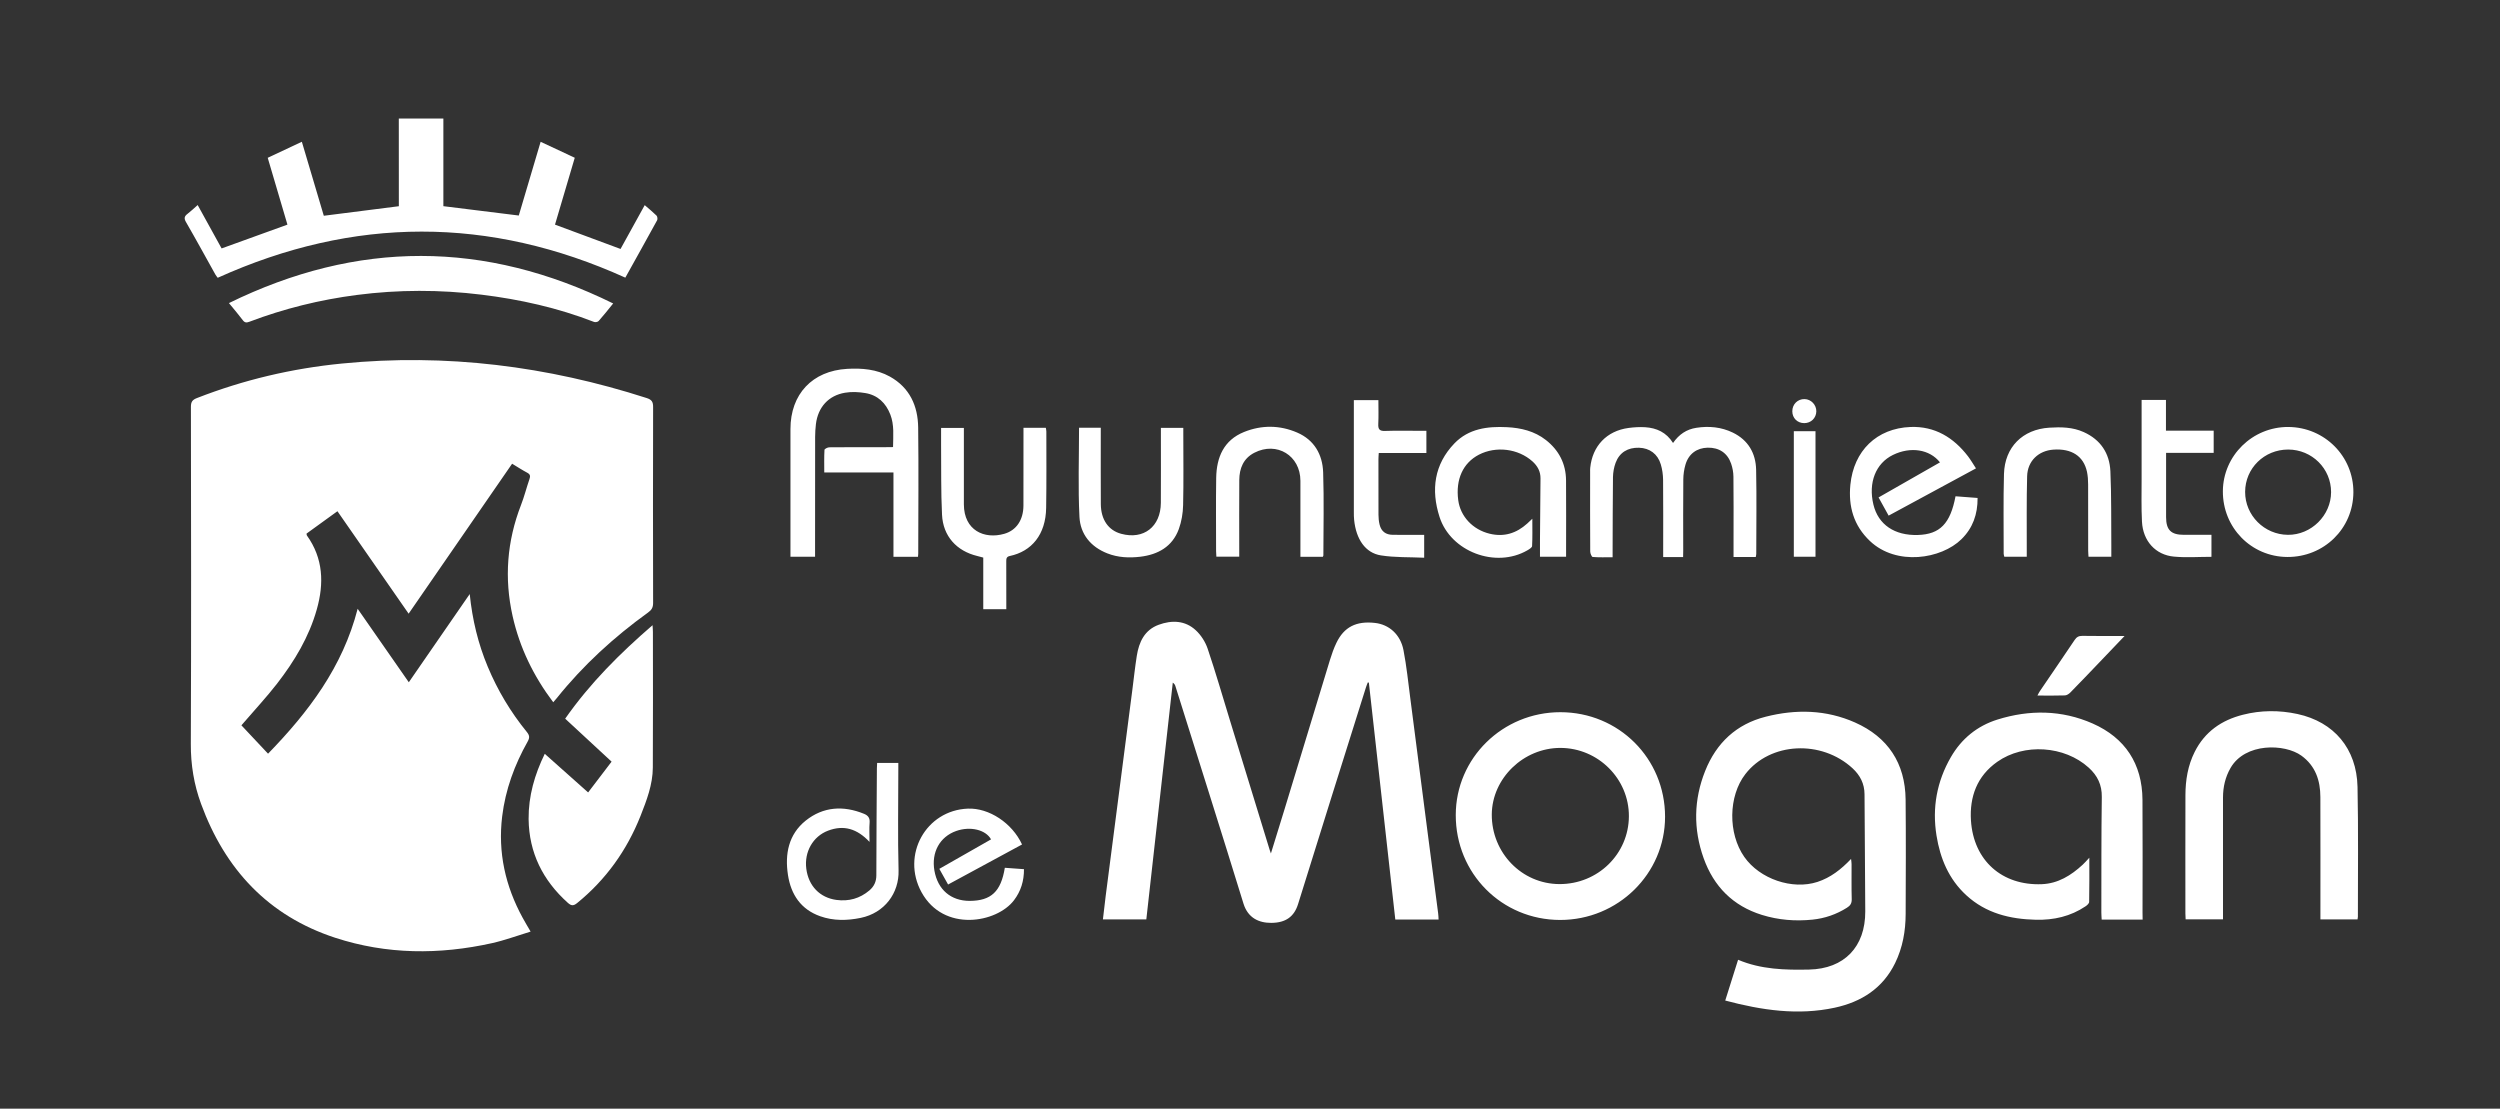
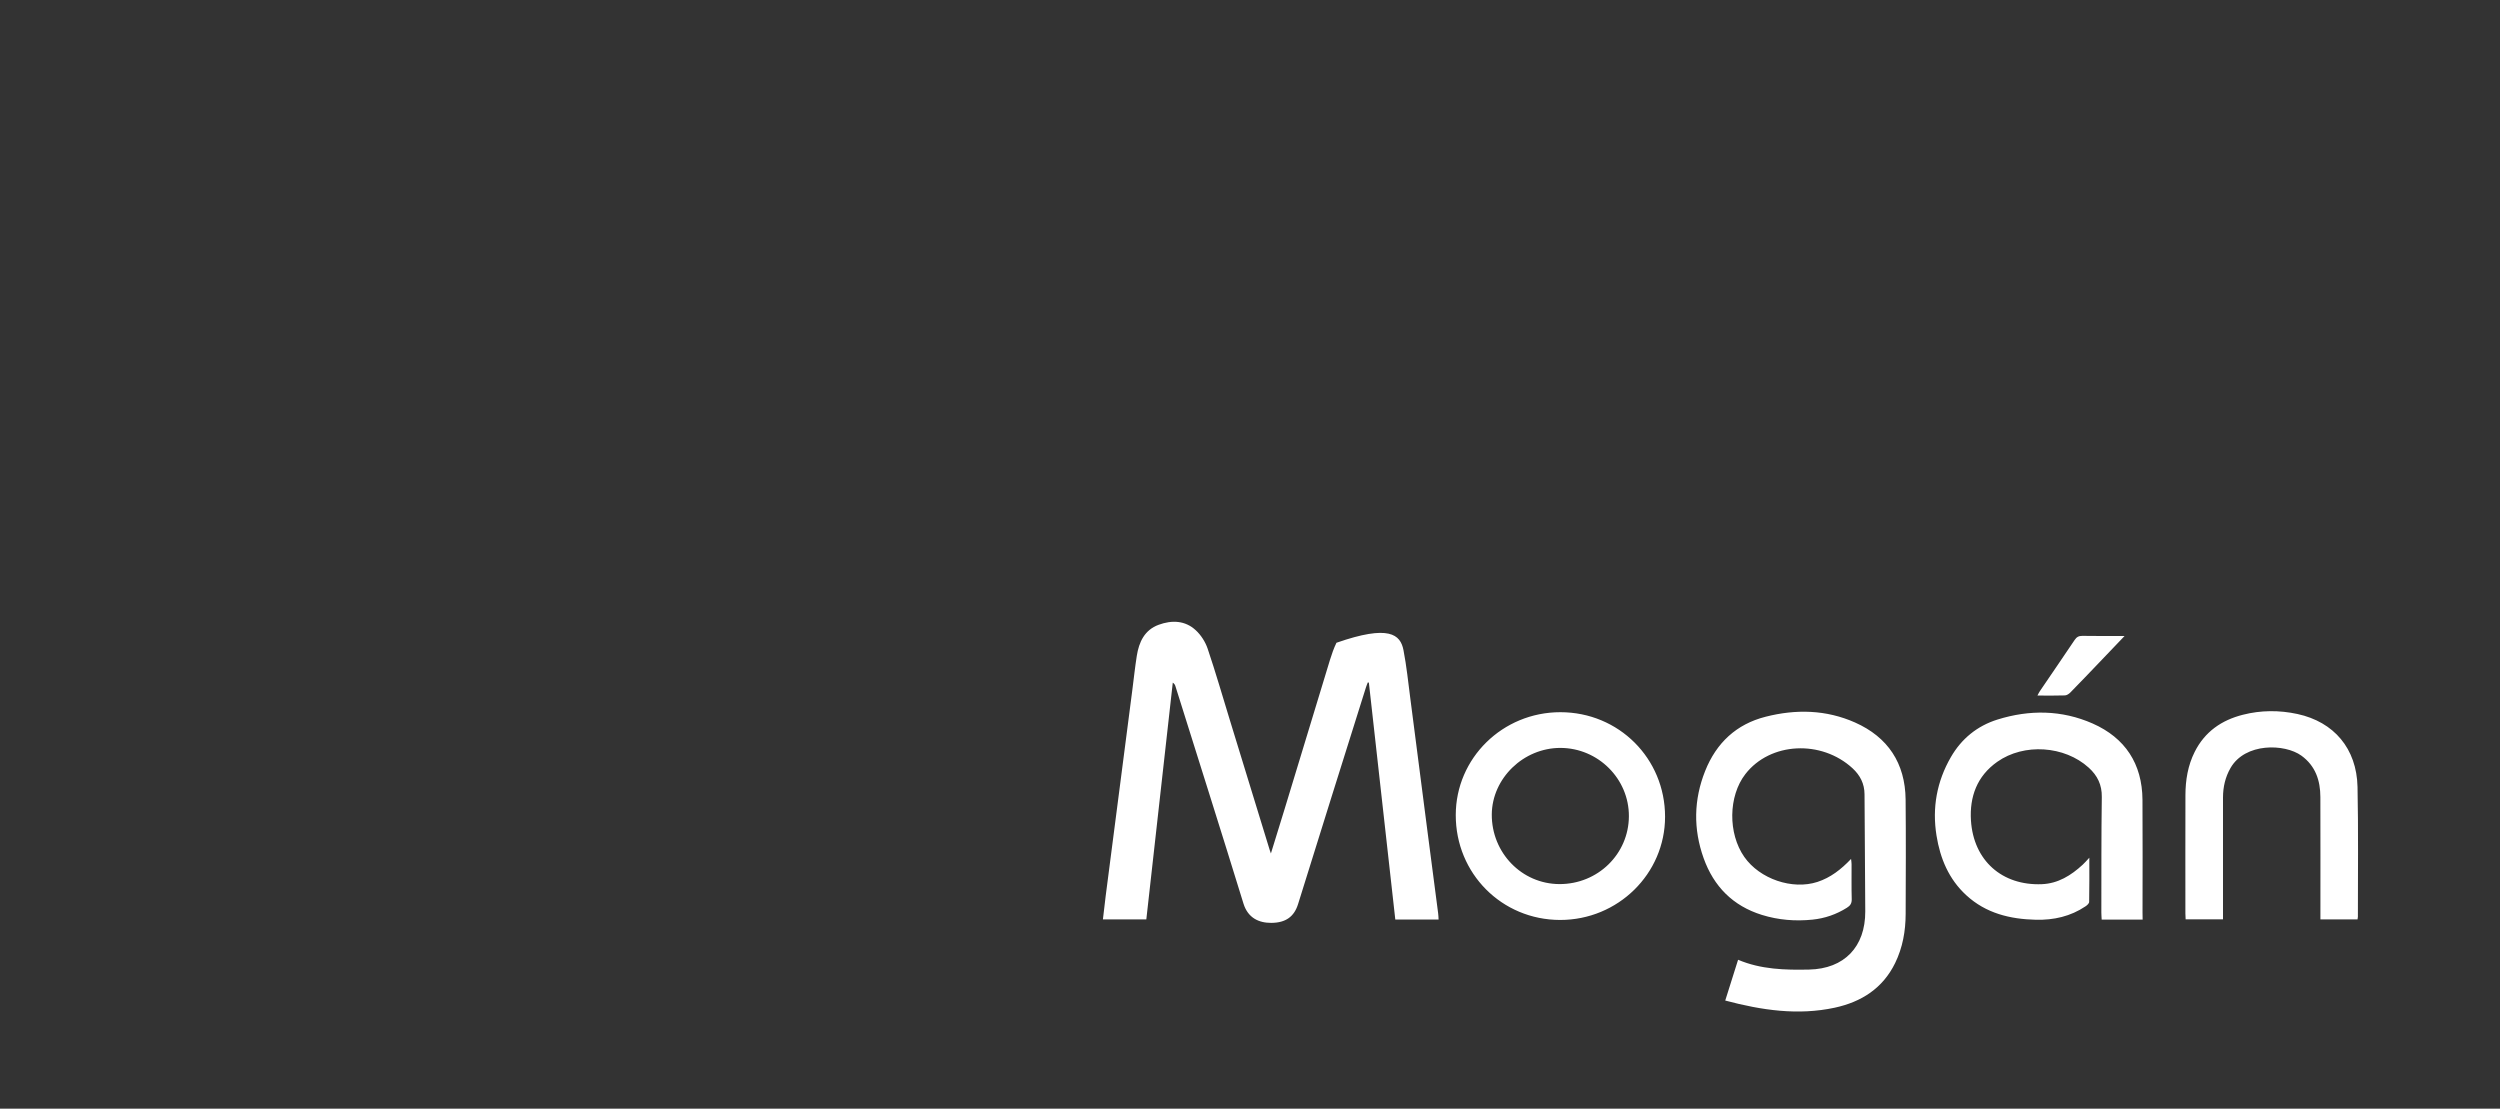
<svg xmlns="http://www.w3.org/2000/svg" width="115" height="51" viewBox="0 0 115 51" fill="none">
  <rect x="0" y="0" width="115" height="51" fill="#333333" stroke="none" />
-   <path d="M25.449 32.304C24.536 31.093 23.905 29.79 23.58 28.342C23.19 26.598 23.32 24.898 23.966 23.231C24.118 22.842 24.218 22.433 24.355 22.04C24.402 21.903 24.395 21.823 24.259 21.749C24.026 21.625 23.806 21.481 23.557 21.331C21.97 23.631 20.391 25.92 18.797 28.229C17.698 26.648 16.619 25.092 15.522 23.516C15.033 23.869 14.566 24.207 14.101 24.545C14.107 24.583 14.103 24.611 14.116 24.63C14.871 25.683 14.912 26.834 14.572 28.034C14.214 29.305 13.544 30.415 12.746 31.446C12.27 32.06 11.739 32.629 11.233 33.218C11.195 33.263 11.156 33.305 11.105 33.365C11.508 33.795 11.903 34.215 12.33 34.67C14.193 32.751 15.761 30.689 16.452 28.004C17.241 29.138 18.012 30.244 18.805 31.384C19.742 30.028 20.66 28.697 21.607 27.326C21.728 28.515 21.995 29.611 22.435 30.665C22.889 31.754 23.489 32.755 24.231 33.667C24.357 33.821 24.376 33.928 24.274 34.108C23.67 35.181 23.25 36.32 23.1 37.552C22.898 39.214 23.247 40.763 24.043 42.22C24.148 42.414 24.263 42.603 24.408 42.853C23.802 43.037 23.228 43.251 22.637 43.384C20.211 43.923 17.788 43.912 15.415 43.136C12.341 42.128 10.352 39.989 9.249 36.978C8.923 36.089 8.773 35.179 8.778 34.219C8.799 29.05 8.79 23.881 8.782 18.713C8.782 18.488 8.848 18.392 9.057 18.311C11.208 17.472 13.431 16.948 15.725 16.723C20.512 16.25 25.18 16.839 29.751 18.311C29.983 18.386 30.045 18.49 30.043 18.726C30.034 21.729 30.037 24.733 30.043 27.737C30.043 27.94 29.977 28.058 29.812 28.175C28.247 29.303 26.83 30.595 25.62 32.105C25.569 32.163 25.52 32.218 25.449 32.304ZM18.345 5.451C19.044 5.451 19.706 5.451 20.395 5.451C20.395 6.808 20.395 8.153 20.395 9.484C21.562 9.629 22.699 9.768 23.864 9.914C24.191 8.81 24.526 7.682 24.869 6.523C25.396 6.769 25.908 7.009 26.439 7.257C26.134 8.288 25.833 9.308 25.53 10.333C26.531 10.703 27.525 11.073 28.545 11.452C28.904 10.802 29.275 10.132 29.657 9.437C29.849 9.604 30.034 9.753 30.201 9.918C30.241 9.959 30.256 10.079 30.229 10.13C29.746 11.013 29.253 11.893 28.765 12.772C22.511 9.942 16.275 9.952 10.015 12.778C9.983 12.733 9.94 12.684 9.908 12.629C9.458 11.824 9.017 11.013 8.556 10.216C8.455 10.042 8.481 9.946 8.628 9.835C8.782 9.717 8.925 9.58 9.093 9.432C9.467 10.111 9.832 10.772 10.194 11.428C11.203 11.063 12.2 10.703 13.222 10.333C12.925 9.325 12.624 8.307 12.315 7.259C12.831 7.015 13.346 6.775 13.885 6.521C14.227 7.672 14.564 8.806 14.895 9.925C16.044 9.779 17.175 9.636 18.347 9.486C18.345 8.168 18.345 6.816 18.345 5.451ZM25.059 34.676C24.596 35.622 24.306 36.619 24.316 37.678C24.334 39.227 24.971 40.498 26.117 41.527C26.271 41.664 26.369 41.685 26.544 41.544C27.873 40.463 28.835 39.118 29.465 37.53C29.746 36.816 30.026 36.091 30.03 35.31C30.043 33.233 30.034 31.153 30.034 29.076C30.034 28.988 30.026 28.9 30.017 28.759C28.511 30.062 27.15 31.416 25.998 33.059C26.708 33.718 27.412 34.368 28.133 35.036C27.792 35.485 27.438 35.949 27.054 36.452C26.378 35.847 25.729 35.269 25.059 34.676ZM28.206 13.959C22.296 11.05 16.441 11.046 10.531 13.942C10.773 14.237 10.979 14.475 11.167 14.727C11.257 14.847 11.338 14.851 11.468 14.802C13.068 14.195 14.717 13.788 16.414 13.568C18.328 13.32 20.239 13.32 22.151 13.555C23.924 13.773 25.656 14.16 27.327 14.809C27.384 14.832 27.5 14.811 27.538 14.766C27.76 14.518 27.965 14.257 28.206 13.959ZM41.08 20.566C41.086 20.041 41.14 19.547 40.956 19.07C40.749 18.537 40.376 18.178 39.81 18.082C39.505 18.03 39.177 18.013 38.874 18.065C38.11 18.191 37.626 18.734 37.532 19.509C37.508 19.703 37.498 19.9 37.496 20.097C37.493 21.817 37.493 23.537 37.493 25.257C37.493 25.368 37.493 25.477 37.493 25.61C37.114 25.61 36.753 25.61 36.361 25.61C36.361 25.505 36.361 25.407 36.361 25.306C36.361 23.449 36.361 21.592 36.361 19.735C36.361 18.129 37.367 17.059 38.97 16.967C39.651 16.929 40.323 16.984 40.933 17.322C41.846 17.831 42.224 18.67 42.236 19.667C42.26 21.601 42.241 23.535 42.239 25.469C42.239 25.509 42.232 25.552 42.228 25.612C41.859 25.612 41.496 25.612 41.099 25.612C41.099 24.329 41.099 23.043 41.099 21.734C40.028 21.734 38.991 21.734 37.916 21.734C37.916 21.372 37.907 21.032 37.926 20.694C37.929 20.649 38.072 20.576 38.148 20.576C39.01 20.568 39.872 20.57 40.734 20.57C40.837 20.566 40.939 20.566 41.08 20.566ZM77.423 25.625C77.11 25.625 76.83 25.625 76.506 25.625C76.506 25.524 76.506 25.426 76.506 25.328C76.506 24.241 76.512 23.154 76.502 22.07C76.499 21.834 76.465 21.59 76.397 21.363C76.254 20.88 75.881 20.61 75.394 20.596C74.88 20.581 74.492 20.816 74.317 21.293C74.242 21.496 74.202 21.725 74.197 21.941C74.183 23.071 74.185 24.198 74.18 25.328C74.18 25.42 74.18 25.512 74.18 25.634C73.854 25.634 73.557 25.644 73.263 25.621C73.218 25.616 73.15 25.458 73.15 25.37C73.141 24.147 73.146 22.923 73.146 21.701C73.146 21.642 73.143 21.582 73.15 21.522C73.25 20.514 73.909 19.821 74.912 19.686C75.164 19.652 75.422 19.637 75.676 19.652C76.201 19.686 76.649 19.883 76.96 20.377C77.234 19.979 77.585 19.746 78.038 19.678C78.616 19.59 79.181 19.643 79.711 19.9C80.417 20.245 80.765 20.846 80.782 21.61C80.809 22.902 80.788 24.192 80.788 25.484C80.788 25.524 80.775 25.565 80.765 25.621C80.436 25.621 80.116 25.621 79.743 25.621C79.743 25.319 79.743 25.024 79.743 24.727C79.743 23.794 79.749 22.861 79.738 21.93C79.736 21.729 79.698 21.52 79.632 21.329C79.463 20.835 79.075 20.583 78.554 20.593C78.055 20.604 77.677 20.876 77.532 21.372C77.468 21.59 77.434 21.826 77.432 22.052C77.421 23.139 77.428 24.226 77.428 25.311C77.423 25.405 77.423 25.499 77.423 25.625ZM89.239 21.269C88.761 20.664 87.88 20.533 87.076 20.927C86.282 21.314 85.934 22.202 86.177 23.212C86.399 24.132 87.15 24.643 88.226 24.609C89.237 24.577 89.715 24.089 89.954 22.829C90.285 22.855 90.62 22.88 90.969 22.906C90.974 23.659 90.748 24.292 90.227 24.803C89.299 25.717 87.238 26.047 86.015 24.885C85.269 24.177 85.019 23.297 85.117 22.298C85.271 20.737 86.327 19.701 87.886 19.641C89.002 19.599 89.866 20.125 90.532 20.995C90.66 21.165 90.767 21.349 90.895 21.545C89.544 22.275 88.219 22.991 86.877 23.719C86.724 23.441 86.576 23.175 86.414 22.882C87.364 22.339 88.298 21.806 89.239 21.269ZM72.04 25.61C71.626 25.61 71.249 25.61 70.839 25.61C70.839 25.34 70.837 25.086 70.839 24.831C70.846 23.89 70.852 22.951 70.863 22.01C70.867 21.684 70.724 21.432 70.493 21.224C69.834 20.634 68.814 20.51 68.029 20.916C67.297 21.297 66.954 22.05 67.078 23.004C67.176 23.757 67.748 24.363 68.524 24.551C69.186 24.712 69.753 24.532 70.25 24.085C70.312 24.029 70.374 23.969 70.487 23.862C70.487 24.318 70.498 24.72 70.476 25.12C70.472 25.189 70.342 25.266 70.259 25.315C68.802 26.158 66.73 25.379 66.218 23.777C65.819 22.532 65.972 21.366 66.903 20.396C67.558 19.716 68.424 19.605 69.318 19.65C69.966 19.682 70.585 19.83 71.11 20.24C71.71 20.711 72.032 21.331 72.038 22.097C72.047 23.175 72.04 24.254 72.04 25.332C72.04 25.418 72.04 25.501 72.04 25.61ZM46.29 28.023C45.923 28.023 45.593 28.023 45.23 28.023C45.23 27.227 45.23 26.438 45.23 25.649C45.119 25.619 45.038 25.597 44.955 25.576C44.005 25.347 43.38 24.665 43.333 23.678C43.28 22.596 43.301 21.507 43.29 20.422C43.288 20.185 43.29 19.945 43.29 19.684C43.645 19.684 43.98 19.684 44.338 19.684C44.338 19.785 44.338 19.877 44.338 19.969C44.338 21.047 44.336 22.125 44.338 23.201C44.342 24.397 45.275 24.819 46.198 24.555C46.757 24.395 47.075 23.914 47.078 23.257C47.082 22.162 47.08 21.066 47.08 19.973C47.08 19.881 47.08 19.789 47.08 19.678C47.436 19.678 47.764 19.678 48.108 19.678C48.117 19.735 48.132 19.791 48.132 19.849C48.132 21.021 48.142 22.194 48.123 23.364C48.104 24.594 47.455 25.364 46.45 25.576C46.309 25.606 46.286 25.687 46.288 25.813C46.292 26.447 46.29 27.08 46.29 27.713C46.29 27.811 46.29 27.903 46.29 28.023ZM108.256 22.645C108.247 24.316 106.901 25.631 105.215 25.621C103.555 25.61 102.243 24.271 102.252 22.596C102.26 20.961 103.615 19.631 105.264 19.641C106.931 19.652 108.264 20.989 108.256 22.645ZM103.276 22.628C103.274 23.708 104.159 24.594 105.245 24.602C106.316 24.611 107.227 23.71 107.23 22.639C107.232 21.556 106.353 20.681 105.256 20.679C104.155 20.679 103.278 21.541 103.276 22.628ZM60.85 25.612C60.508 25.612 60.178 25.612 59.819 25.612C59.819 25.507 59.819 25.415 59.819 25.326C59.819 24.256 59.821 23.186 59.819 22.116C59.817 20.957 58.733 20.294 57.701 20.826C57.197 21.085 57.011 21.543 57.007 22.08C56.999 23.15 57.005 24.22 57.005 25.289C57.005 25.39 57.005 25.49 57.005 25.608C56.642 25.608 56.305 25.608 55.953 25.608C55.949 25.514 55.94 25.43 55.94 25.347C55.94 24.226 55.928 23.105 55.945 21.984C55.96 21.036 56.292 20.247 57.229 19.87C58.038 19.545 58.87 19.552 59.67 19.898C60.455 20.236 60.837 20.908 60.865 21.727C60.907 23 60.877 24.277 60.875 25.552C60.875 25.567 60.862 25.582 60.85 25.612ZM97.121 25.61C96.762 25.61 96.434 25.61 96.071 25.61C96.067 25.514 96.056 25.415 96.056 25.317C96.054 24.307 96.058 23.297 96.054 22.288C96.054 22.093 96.041 21.892 96.001 21.701C95.845 20.981 95.296 20.625 94.458 20.683C93.773 20.73 93.267 21.203 93.248 21.907C93.218 23.034 93.233 24.164 93.231 25.293C93.231 25.394 93.231 25.494 93.231 25.61C92.873 25.61 92.544 25.61 92.198 25.61C92.188 25.565 92.169 25.518 92.169 25.471C92.171 24.247 92.149 23.024 92.183 21.802C92.218 20.568 93.039 19.75 94.268 19.673C94.806 19.639 95.341 19.646 95.849 19.875C96.628 20.225 97.04 20.85 97.078 21.678C97.129 22.823 97.11 23.969 97.121 25.114C97.123 25.274 97.121 25.435 97.121 25.61ZM49.636 19.676C49.951 19.676 50.276 19.676 50.636 19.676C50.636 19.772 50.636 19.864 50.636 19.954C50.636 21.032 50.632 22.11 50.638 23.188C50.643 23.905 50.988 24.397 51.575 24.555C52.608 24.836 53.391 24.23 53.399 23.133C53.406 22.089 53.401 21.045 53.401 20.001C53.401 19.9 53.401 19.8 53.401 19.682C53.751 19.682 54.071 19.682 54.432 19.682C54.432 19.774 54.432 19.864 54.432 19.954C54.432 21.049 54.449 22.144 54.423 23.24C54.415 23.608 54.351 23.993 54.225 24.339C53.928 25.148 53.267 25.512 52.452 25.61C51.942 25.67 51.43 25.649 50.939 25.456C50.173 25.157 49.695 24.57 49.655 23.779C49.587 22.425 49.636 21.064 49.636 19.676ZM65.512 24.605C65.512 24.953 65.512 25.274 65.512 25.655C64.837 25.623 64.17 25.651 63.521 25.548C62.806 25.435 62.38 24.803 62.29 23.916C62.277 23.796 62.277 23.676 62.277 23.556C62.277 21.941 62.277 20.324 62.277 18.709C62.277 18.614 62.277 18.523 62.277 18.405C62.648 18.405 63.007 18.405 63.406 18.405C63.406 18.773 63.419 19.139 63.401 19.502C63.389 19.744 63.457 19.832 63.711 19.823C64.246 19.804 64.784 19.817 65.322 19.817C65.413 19.817 65.505 19.817 65.614 19.817C65.614 20.168 65.614 20.488 65.614 20.837C64.886 20.837 64.167 20.837 63.423 20.837C63.416 20.955 63.408 21.045 63.408 21.137C63.408 21.984 63.406 22.829 63.41 23.676C63.41 23.828 63.425 23.984 63.461 24.132C63.54 24.448 63.745 24.6 64.074 24.602C64.545 24.607 65.021 24.605 65.512 24.605ZM101.727 25.614C101.14 25.614 100.566 25.657 100.001 25.604C99.154 25.527 98.576 24.885 98.531 23.999C98.497 23.342 98.514 22.683 98.514 22.025C98.512 20.921 98.514 19.819 98.514 18.715C98.514 18.614 98.514 18.514 98.514 18.396C98.898 18.396 99.252 18.396 99.634 18.396C99.634 18.858 99.634 19.316 99.634 19.81C100.379 19.81 101.098 19.81 101.829 19.81C101.829 20.168 101.829 20.488 101.829 20.833C101.11 20.833 100.398 20.833 99.64 20.833C99.64 20.936 99.64 21.015 99.64 21.096C99.64 21.995 99.638 22.891 99.64 23.79C99.642 24.38 99.867 24.602 100.46 24.602C100.876 24.602 101.292 24.602 101.727 24.602C101.727 24.945 101.727 25.266 101.727 25.614ZM83.513 19.834C83.513 21.772 83.513 23.683 83.513 25.61C83.178 25.61 82.856 25.61 82.516 25.61C82.516 23.687 82.516 21.77 82.516 19.834C82.845 19.834 83.165 19.834 83.513 19.834ZM82.992 19.464C82.676 19.462 82.446 19.231 82.446 18.918C82.446 18.595 82.693 18.351 83.011 18.358C83.31 18.364 83.555 18.623 83.551 18.922C83.545 19.233 83.303 19.466 82.992 19.464Z" fill="white" />
-   <path d="M58.462 39.258C58.686 38.535 58.891 37.876 59.092 37.215C59.787 34.928 60.481 32.641 61.178 30.357C61.261 30.087 61.355 29.82 61.477 29.567C61.829 28.84 62.386 28.559 63.244 28.654C63.894 28.724 64.419 29.182 64.56 29.905C64.703 30.643 64.778 31.392 64.876 32.139C65.14 34.182 65.403 36.225 65.667 38.268C65.829 39.513 65.992 40.76 66.154 42.005C66.167 42.097 66.169 42.191 66.175 42.3C65.512 42.3 64.859 42.3 64.184 42.3C63.779 38.661 63.374 35.031 62.968 31.401C62.951 31.398 62.934 31.394 62.919 31.392C62.892 31.465 62.859 31.537 62.836 31.612C61.793 34.937 60.743 38.257 59.712 41.586C59.533 42.163 59.149 42.448 58.481 42.452C57.912 42.456 57.406 42.228 57.201 41.569C56.173 38.231 55.117 34.903 54.071 31.57C54.054 31.514 54.031 31.458 53.948 31.401C53.542 35.025 53.139 38.646 52.731 42.292C52.076 42.292 51.426 42.292 50.734 42.292C50.777 41.928 50.818 41.569 50.862 41.209C51.27 38.047 51.68 34.885 52.089 31.724C52.155 31.206 52.211 30.688 52.292 30.172C52.392 29.533 52.65 28.977 53.301 28.739C53.903 28.519 54.515 28.536 55.006 28.992C55.247 29.214 55.447 29.529 55.552 29.839C55.921 30.93 56.239 32.038 56.578 33.14C57.178 35.099 57.779 37.057 58.381 39.017C58.396 39.076 58.417 39.132 58.462 39.258ZM79.361 46.025C79.563 45.379 79.755 44.771 79.952 44.149C81.006 44.596 82.115 44.624 83.218 44.6C84.842 44.566 85.808 43.55 85.802 41.924C85.796 40.129 85.776 38.332 85.768 36.537C85.766 36.051 85.567 35.664 85.217 35.341C83.786 34.023 81.43 34.132 80.287 35.608C79.501 36.623 79.482 38.338 80.238 39.419C80.948 40.433 82.446 40.946 83.604 40.568C84.204 40.371 84.686 39.998 85.149 39.511C85.16 39.613 85.172 39.682 85.172 39.75C85.175 40.289 85.164 40.828 85.179 41.368C85.183 41.558 85.109 41.663 84.957 41.757C84.471 42.063 83.942 42.245 83.376 42.303C82.589 42.384 81.808 42.322 81.048 42.086C79.715 41.671 78.832 40.779 78.366 39.474C77.888 38.133 77.91 36.789 78.437 35.465C78.951 34.175 79.871 33.311 81.221 32.969C82.612 32.614 84.005 32.646 85.33 33.234C86.843 33.906 87.641 35.106 87.658 36.779C87.675 38.533 87.667 40.285 87.66 42.039C87.658 42.825 87.524 43.588 87.176 44.301C86.606 45.467 85.621 46.089 84.398 46.354C82.704 46.718 81.044 46.472 79.361 46.025ZM98.561 42.303C97.916 42.303 97.313 42.303 96.677 42.303C96.672 42.189 96.662 42.082 96.662 41.977C96.666 40.206 96.658 38.437 96.683 36.665C96.692 36.103 96.483 35.677 96.082 35.313C94.968 34.301 93.103 34.177 91.876 35.042C90.942 35.7 90.596 36.648 90.664 37.744C90.782 39.583 92.094 40.747 93.927 40.672C94.671 40.642 95.269 40.27 95.802 39.778C95.894 39.695 95.975 39.598 96.109 39.455C96.109 40.182 96.114 40.837 96.101 41.489C96.099 41.558 96.007 41.644 95.934 41.691C95.245 42.155 94.473 42.328 93.653 42.309C92.463 42.281 91.353 42.014 90.447 41.179C89.644 40.441 89.248 39.491 89.079 38.435C88.874 37.155 89.094 35.947 89.74 34.828C90.229 33.98 90.954 33.39 91.885 33.099C93.359 32.639 94.842 32.656 96.261 33.281C97.756 33.942 98.542 35.132 98.554 36.789C98.567 38.518 98.556 40.247 98.556 41.973C98.561 42.076 98.561 42.178 98.561 42.303ZM71.776 32.761C74.464 32.761 76.593 34.888 76.593 37.57C76.593 40.193 74.426 42.322 71.763 42.318C69.081 42.313 66.96 40.18 66.965 37.491C66.965 34.877 69.117 32.761 71.776 32.761ZM74.929 37.549C74.938 35.827 73.515 34.408 71.78 34.404C70.08 34.402 68.635 35.801 68.622 37.463C68.612 39.228 70.001 40.662 71.733 40.668C73.498 40.675 74.921 39.286 74.929 37.549ZM108.446 42.292C107.872 42.292 107.321 42.292 106.739 42.292C106.739 42.178 106.739 42.078 106.739 41.977C106.739 40.206 106.743 38.435 106.737 36.663C106.735 35.902 106.513 35.232 105.866 34.761C105.098 34.205 103.276 34.156 102.604 35.328C102.363 35.748 102.26 36.199 102.258 36.678C102.258 38.45 102.258 40.221 102.258 41.992C102.258 42.084 102.258 42.178 102.258 42.29C101.682 42.29 101.123 42.29 100.539 42.29C100.534 42.198 100.528 42.108 100.528 42.018C100.528 40.204 100.524 38.39 100.53 36.575C100.532 35.887 100.641 35.213 100.955 34.588C101.42 33.66 102.192 33.127 103.171 32.879C104.001 32.667 104.846 32.663 105.683 32.844C107.364 33.208 108.407 34.436 108.446 36.195C108.488 38.186 108.461 40.182 108.463 42.176C108.463 42.204 108.454 42.238 108.446 42.292ZM97.731 29.255C97.296 29.712 96.916 30.11 96.534 30.508C96.103 30.958 95.674 31.409 95.239 31.852C95.173 31.918 95.072 31.987 94.987 31.989C94.579 32.004 94.17 31.995 93.722 31.995C93.769 31.907 93.799 31.843 93.837 31.788C94.368 31.005 94.906 30.226 95.433 29.439C95.525 29.302 95.623 29.248 95.787 29.25C96.406 29.261 97.027 29.255 97.731 29.255Z" fill="white" />
-   <path d="M39.998 38.728C39.424 38.116 38.81 37.937 38.089 38.211C37.393 38.476 36.99 39.188 37.09 39.965C37.193 40.756 37.713 41.291 38.471 41.396C39.044 41.473 39.552 41.332 39.994 40.958C40.205 40.778 40.312 40.555 40.312 40.264C40.314 38.623 40.327 36.98 40.337 35.34C40.337 35.265 40.344 35.188 40.348 35.096C40.67 35.096 40.982 35.096 41.323 35.096C41.323 35.19 41.323 35.28 41.323 35.372C41.323 36.929 41.293 38.486 41.334 40.042C41.362 41.081 40.692 41.995 39.595 42.222C38.966 42.352 38.338 42.363 37.728 42.147C36.84 41.832 36.386 41.15 36.247 40.254C36.098 39.287 36.271 38.382 37.065 37.746C37.869 37.105 38.793 37.047 39.742 37.434C39.926 37.509 40.022 37.622 40.002 37.843C39.979 38.11 39.998 38.384 39.998 38.728ZM46.222 39.918C46.521 39.939 46.804 39.961 47.103 39.982C47.105 40.528 46.96 40.994 46.644 41.411C45.853 42.457 43.408 42.898 42.39 41.043C41.451 39.332 42.59 37.273 44.521 37.197C45.49 37.158 46.557 37.855 47.014 38.846C45.889 39.456 44.763 40.065 43.612 40.688C43.476 40.444 43.35 40.217 43.209 39.967C44.007 39.511 44.799 39.062 45.588 38.611C45.343 38.166 44.632 37.997 43.986 38.225C43.228 38.493 42.836 39.208 42.983 40.05C43.137 40.928 43.743 41.443 44.611 41.441C45.59 41.434 46.045 41.015 46.222 39.918Z" fill="white" />
+   <path d="M58.462 39.258C58.686 38.535 58.891 37.876 59.092 37.215C59.787 34.928 60.481 32.641 61.178 30.357C61.261 30.087 61.355 29.82 61.477 29.567C63.894 28.724 64.419 29.182 64.56 29.905C64.703 30.643 64.778 31.392 64.876 32.139C65.14 34.182 65.403 36.225 65.667 38.268C65.829 39.513 65.992 40.76 66.154 42.005C66.167 42.097 66.169 42.191 66.175 42.3C65.512 42.3 64.859 42.3 64.184 42.3C63.779 38.661 63.374 35.031 62.968 31.401C62.951 31.398 62.934 31.394 62.919 31.392C62.892 31.465 62.859 31.537 62.836 31.612C61.793 34.937 60.743 38.257 59.712 41.586C59.533 42.163 59.149 42.448 58.481 42.452C57.912 42.456 57.406 42.228 57.201 41.569C56.173 38.231 55.117 34.903 54.071 31.57C54.054 31.514 54.031 31.458 53.948 31.401C53.542 35.025 53.139 38.646 52.731 42.292C52.076 42.292 51.426 42.292 50.734 42.292C50.777 41.928 50.818 41.569 50.862 41.209C51.27 38.047 51.68 34.885 52.089 31.724C52.155 31.206 52.211 30.688 52.292 30.172C52.392 29.533 52.65 28.977 53.301 28.739C53.903 28.519 54.515 28.536 55.006 28.992C55.247 29.214 55.447 29.529 55.552 29.839C55.921 30.93 56.239 32.038 56.578 33.14C57.178 35.099 57.779 37.057 58.381 39.017C58.396 39.076 58.417 39.132 58.462 39.258ZM79.361 46.025C79.563 45.379 79.755 44.771 79.952 44.149C81.006 44.596 82.115 44.624 83.218 44.6C84.842 44.566 85.808 43.55 85.802 41.924C85.796 40.129 85.776 38.332 85.768 36.537C85.766 36.051 85.567 35.664 85.217 35.341C83.786 34.023 81.43 34.132 80.287 35.608C79.501 36.623 79.482 38.338 80.238 39.419C80.948 40.433 82.446 40.946 83.604 40.568C84.204 40.371 84.686 39.998 85.149 39.511C85.16 39.613 85.172 39.682 85.172 39.75C85.175 40.289 85.164 40.828 85.179 41.368C85.183 41.558 85.109 41.663 84.957 41.757C84.471 42.063 83.942 42.245 83.376 42.303C82.589 42.384 81.808 42.322 81.048 42.086C79.715 41.671 78.832 40.779 78.366 39.474C77.888 38.133 77.91 36.789 78.437 35.465C78.951 34.175 79.871 33.311 81.221 32.969C82.612 32.614 84.005 32.646 85.33 33.234C86.843 33.906 87.641 35.106 87.658 36.779C87.675 38.533 87.667 40.285 87.66 42.039C87.658 42.825 87.524 43.588 87.176 44.301C86.606 45.467 85.621 46.089 84.398 46.354C82.704 46.718 81.044 46.472 79.361 46.025ZM98.561 42.303C97.916 42.303 97.313 42.303 96.677 42.303C96.672 42.189 96.662 42.082 96.662 41.977C96.666 40.206 96.658 38.437 96.683 36.665C96.692 36.103 96.483 35.677 96.082 35.313C94.968 34.301 93.103 34.177 91.876 35.042C90.942 35.7 90.596 36.648 90.664 37.744C90.782 39.583 92.094 40.747 93.927 40.672C94.671 40.642 95.269 40.27 95.802 39.778C95.894 39.695 95.975 39.598 96.109 39.455C96.109 40.182 96.114 40.837 96.101 41.489C96.099 41.558 96.007 41.644 95.934 41.691C95.245 42.155 94.473 42.328 93.653 42.309C92.463 42.281 91.353 42.014 90.447 41.179C89.644 40.441 89.248 39.491 89.079 38.435C88.874 37.155 89.094 35.947 89.74 34.828C90.229 33.98 90.954 33.39 91.885 33.099C93.359 32.639 94.842 32.656 96.261 33.281C97.756 33.942 98.542 35.132 98.554 36.789C98.567 38.518 98.556 40.247 98.556 41.973C98.561 42.076 98.561 42.178 98.561 42.303ZM71.776 32.761C74.464 32.761 76.593 34.888 76.593 37.57C76.593 40.193 74.426 42.322 71.763 42.318C69.081 42.313 66.96 40.18 66.965 37.491C66.965 34.877 69.117 32.761 71.776 32.761ZM74.929 37.549C74.938 35.827 73.515 34.408 71.78 34.404C70.08 34.402 68.635 35.801 68.622 37.463C68.612 39.228 70.001 40.662 71.733 40.668C73.498 40.675 74.921 39.286 74.929 37.549ZM108.446 42.292C107.872 42.292 107.321 42.292 106.739 42.292C106.739 42.178 106.739 42.078 106.739 41.977C106.739 40.206 106.743 38.435 106.737 36.663C106.735 35.902 106.513 35.232 105.866 34.761C105.098 34.205 103.276 34.156 102.604 35.328C102.363 35.748 102.26 36.199 102.258 36.678C102.258 38.45 102.258 40.221 102.258 41.992C102.258 42.084 102.258 42.178 102.258 42.29C101.682 42.29 101.123 42.29 100.539 42.29C100.534 42.198 100.528 42.108 100.528 42.018C100.528 40.204 100.524 38.39 100.53 36.575C100.532 35.887 100.641 35.213 100.955 34.588C101.42 33.66 102.192 33.127 103.171 32.879C104.001 32.667 104.846 32.663 105.683 32.844C107.364 33.208 108.407 34.436 108.446 36.195C108.488 38.186 108.461 40.182 108.463 42.176C108.463 42.204 108.454 42.238 108.446 42.292ZM97.731 29.255C97.296 29.712 96.916 30.11 96.534 30.508C96.103 30.958 95.674 31.409 95.239 31.852C95.173 31.918 95.072 31.987 94.987 31.989C94.579 32.004 94.17 31.995 93.722 31.995C93.769 31.907 93.799 31.843 93.837 31.788C94.368 31.005 94.906 30.226 95.433 29.439C95.525 29.302 95.623 29.248 95.787 29.25C96.406 29.261 97.027 29.255 97.731 29.255Z" fill="white" />
</svg>